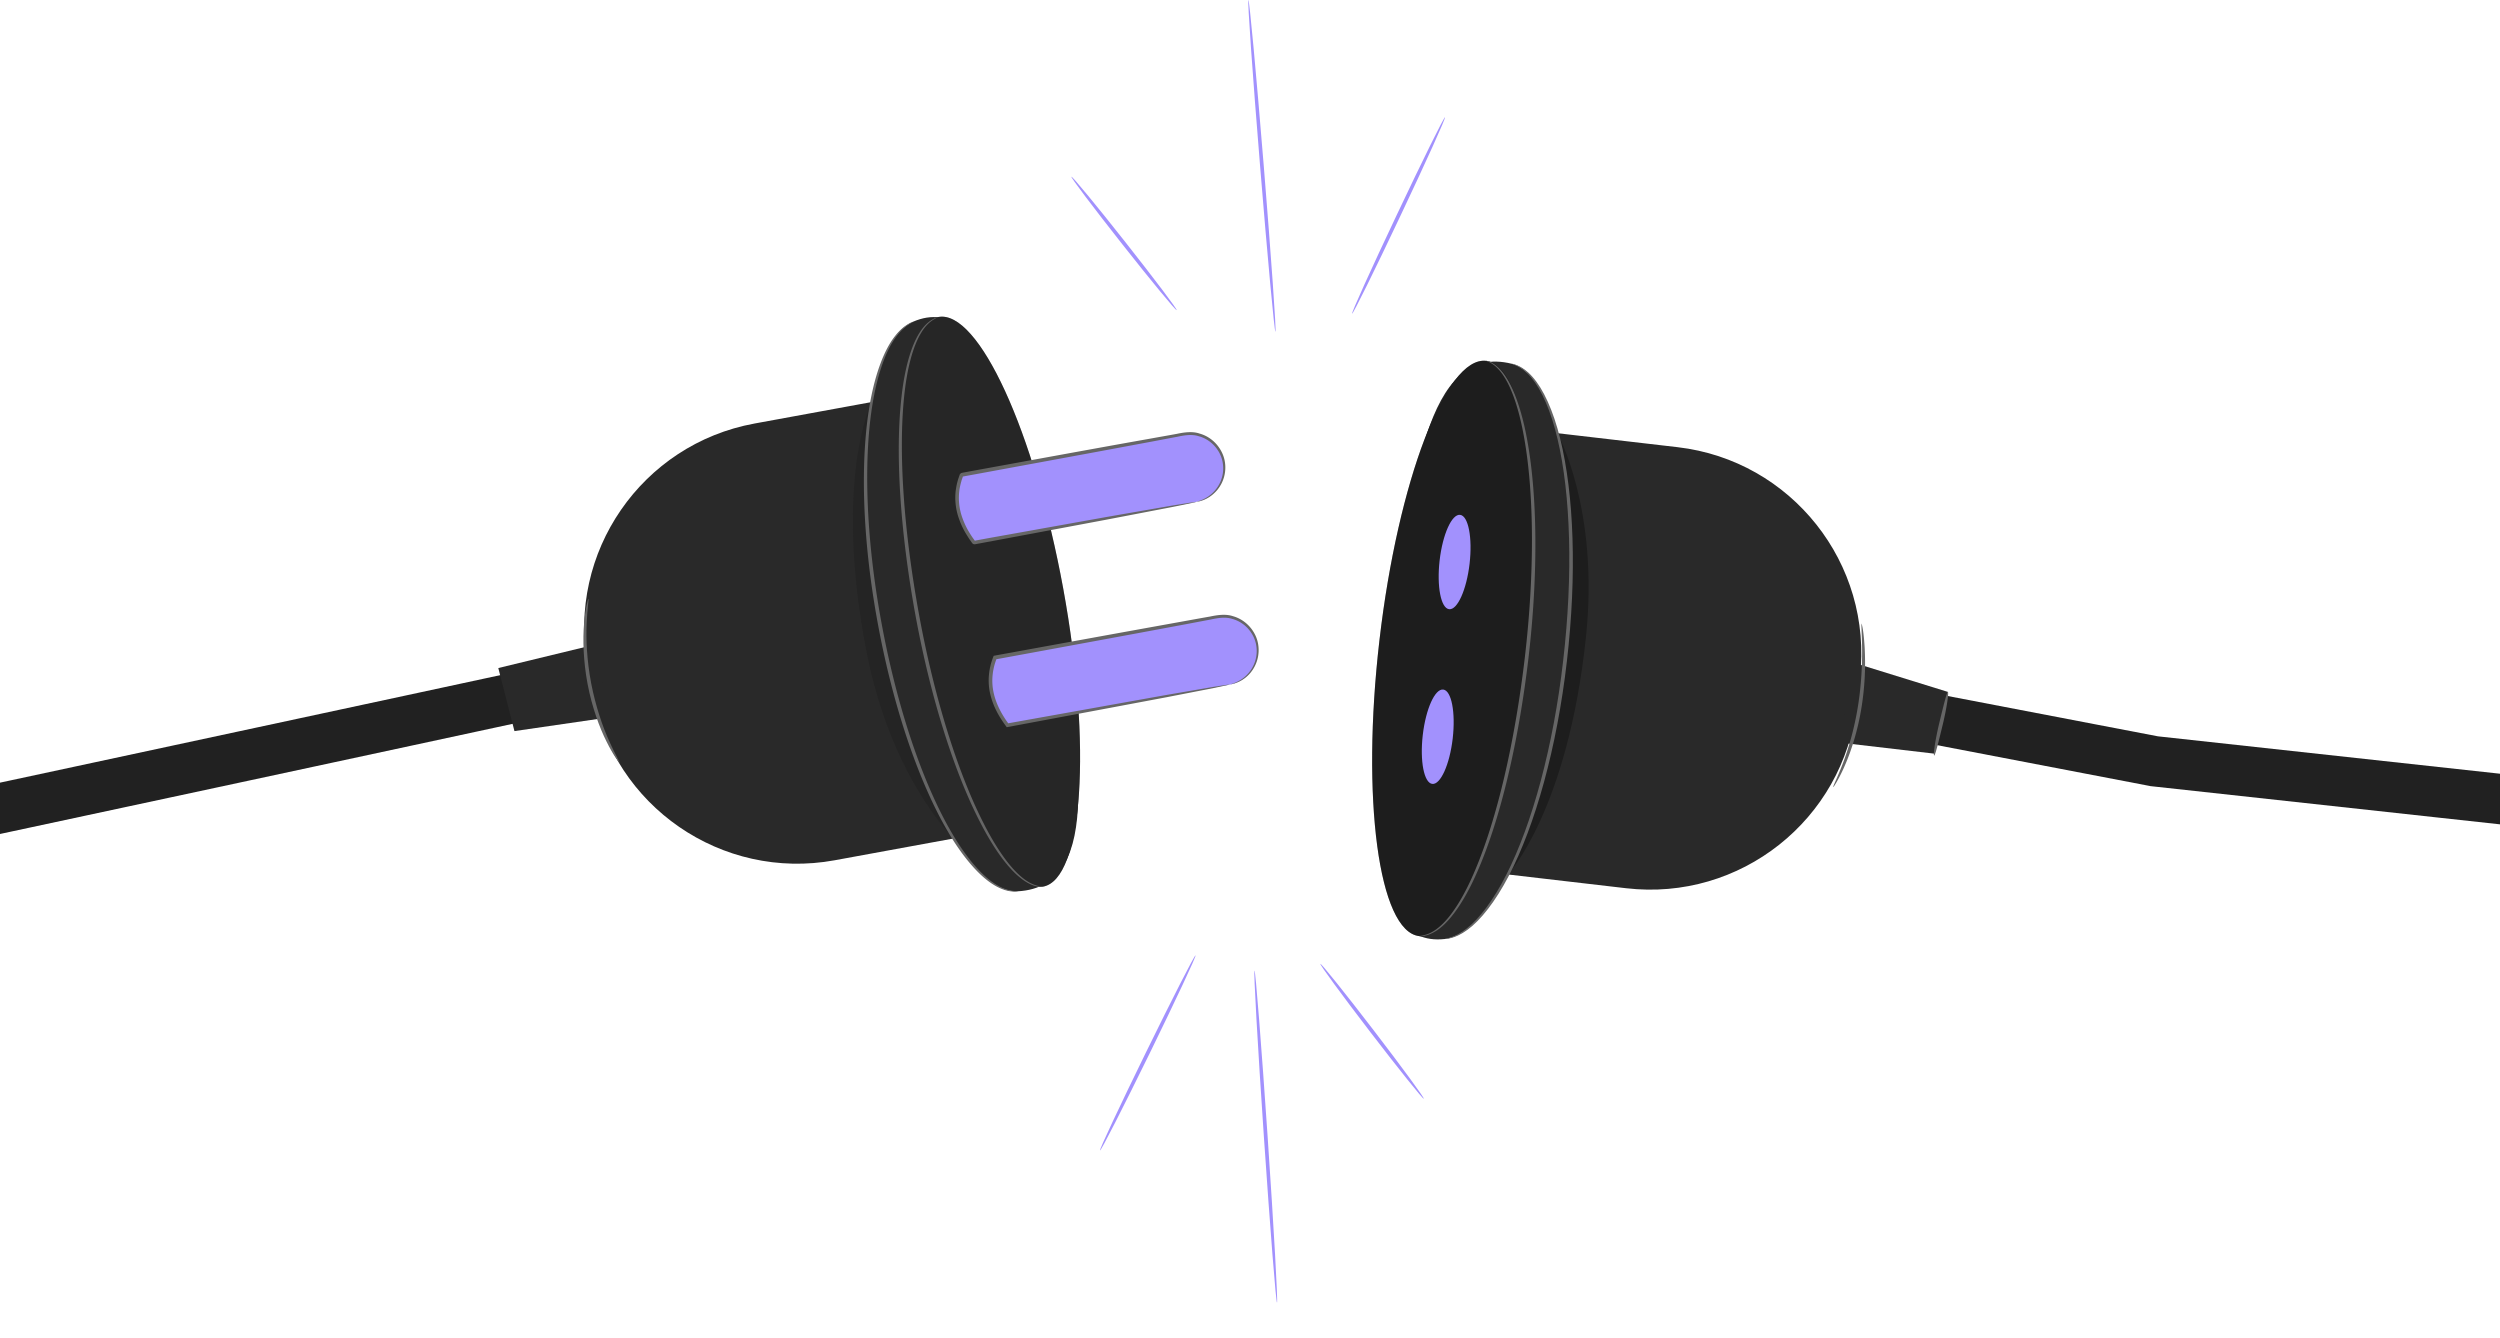
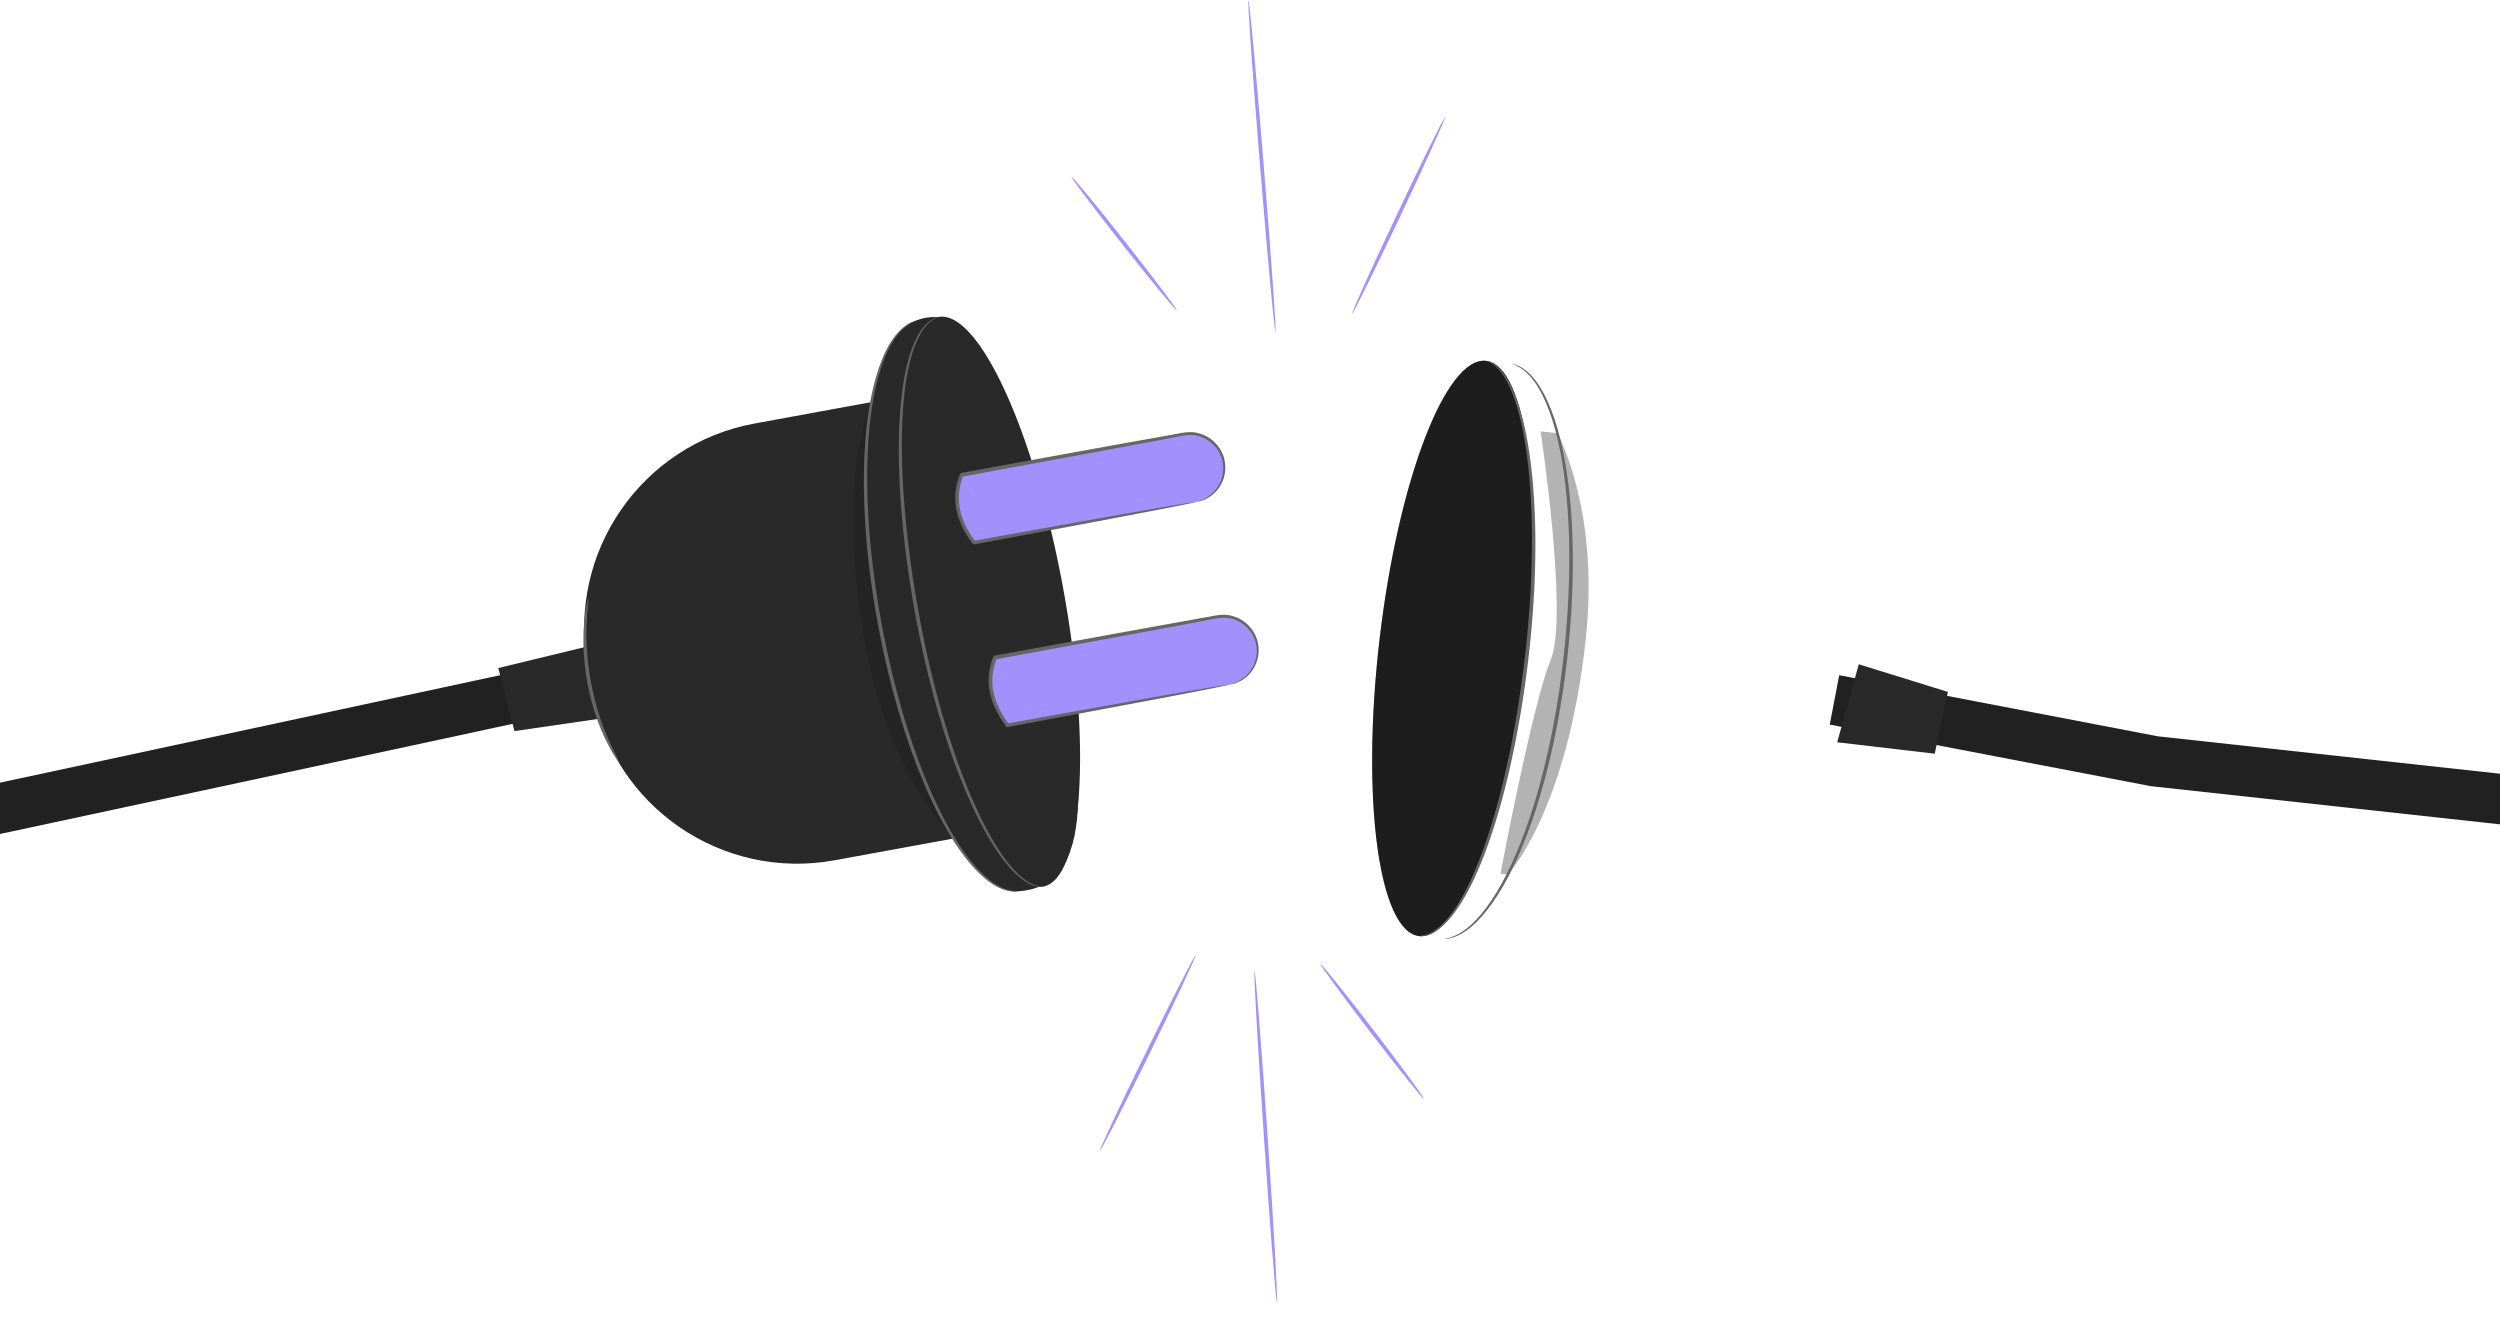
<svg xmlns="http://www.w3.org/2000/svg" width="312" height="167" fill="none">
  <g clip-path="url(#a)">
    <path fill="#A291FD" d="M146.85 38.708c-.099.08-3.126-3.582-6.754-8.184-3.628-4.602-6.485-8.39-6.386-8.47.098-.081 3.126 3.581 6.753 8.184 3.628 4.602 6.485 8.39 6.387 8.47zm12.326 2.704c-.126.009-.986-9.25-1.917-20.684C156.318 9.285 155.673.01 155.799 0c.125-.009.985 9.25 1.917 20.684.931 11.434 1.585 20.71 1.46 20.72v.008zm9.564-2.265c-.116-.054 2.383-5.588 5.59-12.357 3.197-6.769 5.893-12.213 6.01-12.16.116.054-2.383 5.588-5.59 12.357-3.197 6.77-5.893 12.213-6.01 12.16zm-3.958 81.141c.098-.081 3.072 3.626 6.637 8.273 3.565 4.647 6.369 8.479 6.27 8.56-.098.081-3.072-3.626-6.637-8.273-3.565-4.648-6.369-8.48-6.27-8.56zm-8.222.832c.125 0 .86 9.267 1.639 20.711.779 11.452 1.299 20.737 1.173 20.746-.125 0-.86-9.258-1.639-20.711-.779-11.443-1.299-20.737-1.173-20.737v-.009zm-7.355-1.889c.117.054-2.463 5.551-5.75 12.276-3.297 6.724-6.055 12.133-6.172 12.07-.116-.063 2.463-5.552 5.751-12.276 3.296-6.724 6.055-12.133 6.171-12.07z" />
    <path fill="#212121" d="m404.539 112.847-.295-2.158-26.997-6.125a132.18 132.18 0 0 0-14.968-2.507l-92.966-10.163-39.779-7.628-1.182 6.16 39.904 7.656.125.027 93.217 10.189c4.784.519 9.576 1.325 14.26 2.391l22.751 5.166 19.867 146.836 6.082 11.461c.807-2.758 1.03-5.65.645-8.497l-20.673-152.79.009-.018z" />
-     <path fill="#292929" d="m202.948 110.852-17.367-2.021c-6.593-.767-11.318-6.735-10.55-13.325l3.63-31.173c.768-6.59 6.737-11.314 13.33-10.547l17.367 2.021c14.218 1.655 24.414 14.533 22.759 28.746l-.414 3.548c-1.655 14.213-14.537 24.405-28.755 22.751z" />
    <path fill="#000" d="M188.187 109.14s7.471-7.942 9.746-29.692c1.666-15.956-3.565-25.375-3.565-25.375l-2.105-.242s3.511 23.137 1.263 28.518c-2.248 5.382-6.27 26.683-6.27 26.683l.922.108h.009z" opacity=".3" />
-     <path fill="#292929" d="M173.657 80.03c2.311-19.824 4.345-37.293 15.004-34.634 5.84 1.46 8.948 17.326 6.646 37.16-2.311 19.823-9.02 33.971-15.003 34.633-10.194 1.128-8.949-17.326-6.647-37.159z" />
+     <path fill="#292929" d="M173.657 80.03z" />
    <path fill="#292929" d="M190.416 81.99c2.308-19.824.093-36.37-4.949-36.957-5.041-.587-11 15.008-13.308 34.833-2.309 19.825-.094 36.371 4.948 36.958 5.041.587 11-15.009 13.309-34.834z" />
    <path fill="#000" d="M190.416 81.99c2.308-19.824.093-36.37-4.949-36.957-5.041-.587-11 15.008-13.308 34.833-2.309 19.825-.094 36.371 4.948 36.958 5.041.587 11-15.009 13.309-34.834z" opacity=".3" />
    <path fill="#666" d="M180.304 117.189c-.036-.072 1.173-.063 2.74-1.316 1.568-1.209 3.341-3.537 4.945-6.707 3.224-6.339 5.858-15.938 7.094-26.718 1.254-10.78.931-20.729-.699-27.65-.806-3.448-1.988-6.134-3.26-7.647-1.281-1.549-2.508-1.692-2.463-1.764 0 0 .286.027.77.242.493.206 1.164.645 1.827 1.406 1.353 1.513 2.589 4.217 3.449 7.691 1.728 6.957 2.096 16.959.842 27.784-1.245 10.817-3.942 20.46-7.265 26.817-1.657 3.17-3.484 5.507-5.123 6.698-.806.6-1.541.913-2.06 1.039-.511.134-.797.125-.797.125z" />
    <path fill="#666" d="M177.107 116.813s.277 0 .77-.152c.493-.125 1.182-.466 1.899-1.119 1.46-1.29 2.983-3.743 4.326-6.957 2.732-6.447 4.953-15.947 6.199-26.549 1.236-10.61 1.146-20.37-.063-27.265-.591-3.438-1.487-6.17-2.553-7.799-.519-.815-1.084-1.334-1.523-1.602-.43-.278-.707-.314-.698-.35 0 0 .071 0 .197.045a2 2 0 0 1 .546.224c.457.242 1.066.761 1.621 1.585 1.138 1.638 2.087 4.387 2.732 7.843 1.299 6.93 1.442 16.727.197 27.382-1.254 10.637-3.529 20.173-6.359 26.629-1.398 3.223-2.983 5.677-4.515 6.966-.752.645-1.487.967-1.997 1.074-.251.072-.457.063-.591.072-.135 0-.197 0-.197-.009l.009-.018z" />
-     <path fill="#A291FD" d="M183.403 70.36c-.376 3.25-1.522 5.793-2.553 5.668-1.03-.117-1.558-2.856-1.182-6.107.376-3.25 1.523-5.793 2.553-5.668 1.03.117 1.558 2.857 1.182 6.107zm-2.105 21.803c-.376 3.25-1.523 5.793-2.553 5.668-1.03-.126-1.559-2.857-1.182-6.107.376-3.25 1.522-5.793 2.552-5.668 1.031.117 1.559 2.856 1.183 6.107z" />
    <path fill="#292929" d="m229.281 92.637 12.173 1.424 1.648-7.71-11.125-3.447-2.696 9.733z" />
-     <path fill="#666" d="M241.384 94.294c-.134-.018.108-1.845.627-4.02.529-2.185.959-3.94 1.084-3.922.134.018-.107 1.844-.627 4.02-.528 2.185-.958 3.94-1.084 3.922zm-9.056-16.475s.089.286.17.814c.08.529.161 1.299.215 2.248a34.918 34.918 0 0 1-.403 7.45c-.466 2.883-1.29 5.426-2.06 7.172a19.649 19.649 0 0 1-1.004 2.032c-.268.466-.43.708-.456.69-.072-.036.474-1.084 1.155-2.848.69-1.763 1.442-4.27 1.908-7.118.466-2.847.555-5.47.537-7.36-.027-1.898-.134-3.071-.053-3.08h-.009z" />
    <path fill="#212121" d="M-120.906 317.624h-.054l-32.04.09 2.042-6.492 30.025.134h.044c8.357 0 14.493-2.462 18.739-7.521 7.399-8.811 8.957-25.564 4.649-49.784-.986-5.552-5.894-21.23-8.626-29.611-5.464-16.717-7.381-33.81-5.715-50.814l4.748-48.432-.941-3.295 2.813-.967c4.98-1.71 46.854-10.727 114.768-25.304 26.925-5.784 54.773-11.756 81.609-17.576l1.325 6.124a37147.773 37147.773 0 0 1-81.627 17.577c-51.324 11.013-100.051 21.472-111.758 24.462l-4.712 48.011c-1.585 16.135.242 32.369 5.437 48.253.77 2.355 7.551 23.209 8.841 30.462 4.72 26.494 2.75 44.456-6.02 54.905-5.436 6.483-13.363 9.76-23.556 9.76l.009.018z" />
    <path fill="#292929" d="m94.164 52.856 17.198-3.152c6.528-1.197 12.794 3.126 13.991 9.652l5.662 30.869c1.197 6.526-3.127 12.79-9.656 13.986l-17.197 3.152c-14.08 2.581-27.601-6.748-30.183-20.821l-.644-3.514c-2.582-14.074 6.75-27.592 20.829-30.172z" />
    <path fill="#191919" d="M108.773 50.151s-4.81 9.787-.618 31.24c3.081 15.742 10.838 23.218 10.838 23.218l2.087-.385s-10.131-21.095-9.566-26.898c.573-5.802-1.828-27.354-1.828-27.354l-.913.17v.01z" opacity=".3" />
    <path fill="#292929" d="M131.194 73.727c3.601 19.627 6.78 36.935-4.192 37.508-6.01.314-13.642-13.95-17.243-33.577-3.6-19.627-1.325-35.127 4.192-37.508 9.414-4.065 13.642 13.95 17.243 33.577z" />
    <path fill="#292929" d="M132.689 73.45c3.601 19.626 2.473 36.29-2.517 37.203-4.998.913-11.966-14.255-15.567-33.89-3.601-19.628-2.472-36.291 2.517-37.204 4.998-.914 11.967 14.254 15.567 33.89z" />
-     <path fill="#212121" d="M132.689 73.45c3.601 19.626 2.473 36.29-2.517 37.203-4.998.913-11.966-14.255-15.567-33.89-3.601-19.628-2.472-36.291 2.517-37.204 4.998-.914 11.967 14.254 15.567 33.89z" opacity=".3" />
    <path fill="#A291FD" d="m149.251 62.642-27.615 5.06a.172.172 0 0 1-.153-.064c-2.069-2.793-2.579-5.56-1.522-8.3a.162.162 0 0 1 .116-.098l27.624-5.068a4.301 4.301 0 1 1 1.55 8.461v.01z" />
    <path fill="#666" d="M149.252 62.642s.268-.063.752-.26a4.295 4.295 0 0 0 1.773-1.36 4.21 4.21 0 0 0 .807-3.34c-.233-1.343-1.299-2.785-2.983-3.242-.842-.268-1.729-.134-2.687.072-.959.179-1.953.367-2.983.564-2.06.385-4.264.797-6.584 1.227-4.639.86-9.736 1.8-15.083 2.784-.672.126-1.335.242-1.998.367l-.125.027s.027-.009.027-.026c.026-.045 0 0-.009.044l-.036.117c-.054.152-.117.304-.152.465-.09.314-.162.627-.215.94a7.331 7.331 0 0 0 .394 3.734c.215.582.483 1.146.806 1.675.161.26.322.528.501.77l.135.188c.045.062.116.143.054.098-.081 0 .035-.009.107-.027l.224-.044c1.218-.224 2.4-.44 3.565-.645 4.631-.833 8.805-1.576 12.334-2.212 3.484-.609 6.315-1.101 8.321-1.45.95-.152 1.711-.278 2.266-.367.52-.081.798-.117.798-.099 0 .018-.269.08-.78.188-.555.117-1.308.269-2.248.457-1.997.385-4.828.931-8.294 1.594-3.521.662-7.686 1.441-12.316 2.31-1.156.215-2.347.438-3.565.662l-.224.045-.117.018s-.161.027-.233-.018c-.08-.018-.179-.143-.179-.152l-.071-.099-.135-.197c-.188-.25-.349-.528-.519-.797a9.864 9.864 0 0 1-.842-1.755c-.466-1.226-.645-2.614-.421-3.957.053-.34.125-.672.224-1.003.044-.17.107-.322.161-.492l.045-.126s.009-.08.089-.179a.393.393 0 0 1 .242-.134l.125-.027c.663-.125 1.326-.242 1.998-.367 5.347-.976 10.444-1.907 15.093-2.75 2.32-.42 4.523-.814 6.592-1.181 1.03-.188 2.025-.358 2.983-.537.931-.197 1.962-.34 2.839-.036 1.819.51 2.929 2.086 3.153 3.51a4.4 4.4 0 0 1-.922 3.5c-.654.789-1.38 1.165-1.881 1.335-.502.18-.789.18-.789.18l-.017.008z" />
    <path fill="#A291FD" d="m153.434 85.439-27.705 5.077c-1.934-2.606-2.758-5.373-1.549-8.453l27.704-5.077a4.301 4.301 0 1 1 1.55 8.462v-.01z" />
    <path fill="#666" d="M153.435 85.439s.268-.063.752-.26a4.303 4.303 0 0 0 1.774-1.36 4.21 4.21 0 0 0 .806-3.34c-.233-1.344-1.299-2.785-2.992-3.242-.842-.269-1.729-.125-2.687.08-.959.18-1.953.368-2.983.565-2.06.385-4.263.797-6.583 1.226a11894.782 11894.782 0 0 1-17.297 3.188l.171-.143c-.574 1.423-.708 2.972-.368 4.396.332 1.433 1.048 2.713 1.881 3.832l-.215-.09c8.008-1.432 14.923-2.676 19.894-3.563 2.437-.42 4.38-.752 5.769-.994.645-.098 1.155-.188 1.549-.241.35-.054.538-.072.538-.063 0 .009-.18.063-.529.134-.385.08-.896.188-1.532.323-1.379.268-3.323.644-5.75 1.119-4.953.931-11.859 2.23-19.858 3.725l-.134.026-.081-.116c-.86-1.155-1.621-2.48-1.971-4.002-.367-1.514-.224-3.179.377-4.674l.044-.117.126-.027c.725-.134 1.46-.268 2.203-.403 5.357-.976 10.453-1.907 15.102-2.748 2.32-.421 4.523-.815 6.592-1.191 1.031-.188 2.025-.367 2.992-.537.932-.197 1.962-.34 2.84-.045 1.818.51 2.938 2.086 3.153 3.51a4.436 4.436 0 0 1-.914 3.5 4.213 4.213 0 0 1-1.881 1.335c-.502.179-.788.179-.788.179v.018zM113.951 40.15c.054.063-1.102.403-2.239 2.06-1.147 1.611-2.15 4.36-2.759 7.852-1.218 7.002-.923 16.959 1.048 27.623 1.962 10.673 5.177 20.093 8.769 26.235 1.782 3.062 3.699 5.283 5.365 6.357 1.675 1.111 2.893.878 2.867.967 0 0-.278.063-.807 0-.528-.053-1.298-.277-2.158-.805-1.738-1.048-3.717-3.278-5.554-6.34-3.69-6.151-6.968-15.598-8.939-26.316-1.979-10.709-2.23-20.72-.914-27.766.654-3.519 1.72-6.286 2.938-7.906.601-.815 1.21-1.325 1.666-1.603.448-.278.726-.35.726-.35l-.009-.008z" />
    <path fill="#666" d="M117.121 39.568s-.26.09-.69.367c-.43.269-.994.788-1.487 1.63-1.012 1.665-1.756 4.45-2.105 7.915-.725 6.957-.063 16.699 1.854 27.202 1.926 10.512 4.873 19.815 8.053 26.047 1.576 3.116 3.233 5.462 4.729 6.707.744.626 1.433.958 1.926 1.083.493.143.77.09.77.134 0 0-.062.009-.197.018-.134 0-.331 0-.591-.053-.511-.099-1.245-.412-2.015-1.039-1.568-1.227-3.288-3.582-4.909-6.698-3.278-6.24-6.279-15.57-8.214-26.118-1.925-10.54-2.543-20.317-1.728-27.319.394-3.492 1.191-6.303 2.275-7.978.528-.842 1.137-1.36 1.594-1.612.224-.143.412-.197.547-.232a.87.87 0 0 1 .197-.054h-.009z" />
    <path fill="#292929" d="m62.188 83.37 2.015 7.871 11.017-1.603.045-9.437-13.078 3.17z" />
    <path fill="#666" d="M77.335 95.217s-.206-.224-.51-.672c-.305-.448-.7-1.128-1.13-1.997-.868-1.728-1.808-4.262-2.364-7.18-.546-2.91-.609-5.615-.439-7.549.08-.967.197-1.746.314-2.274.116-.529.197-.815.224-.815.08.018-.135 1.19-.215 3.107-.09 1.916.018 4.566.564 7.44.555 2.866 1.424 5.382 2.212 7.128.78 1.755 1.407 2.767 1.335 2.812h.009z" />
  </g>
  <defs>
    <clipPath id="a">
      <path fill="#fff" d="M0 0h312v167H0z" />
    </clipPath>
  </defs>
</svg>